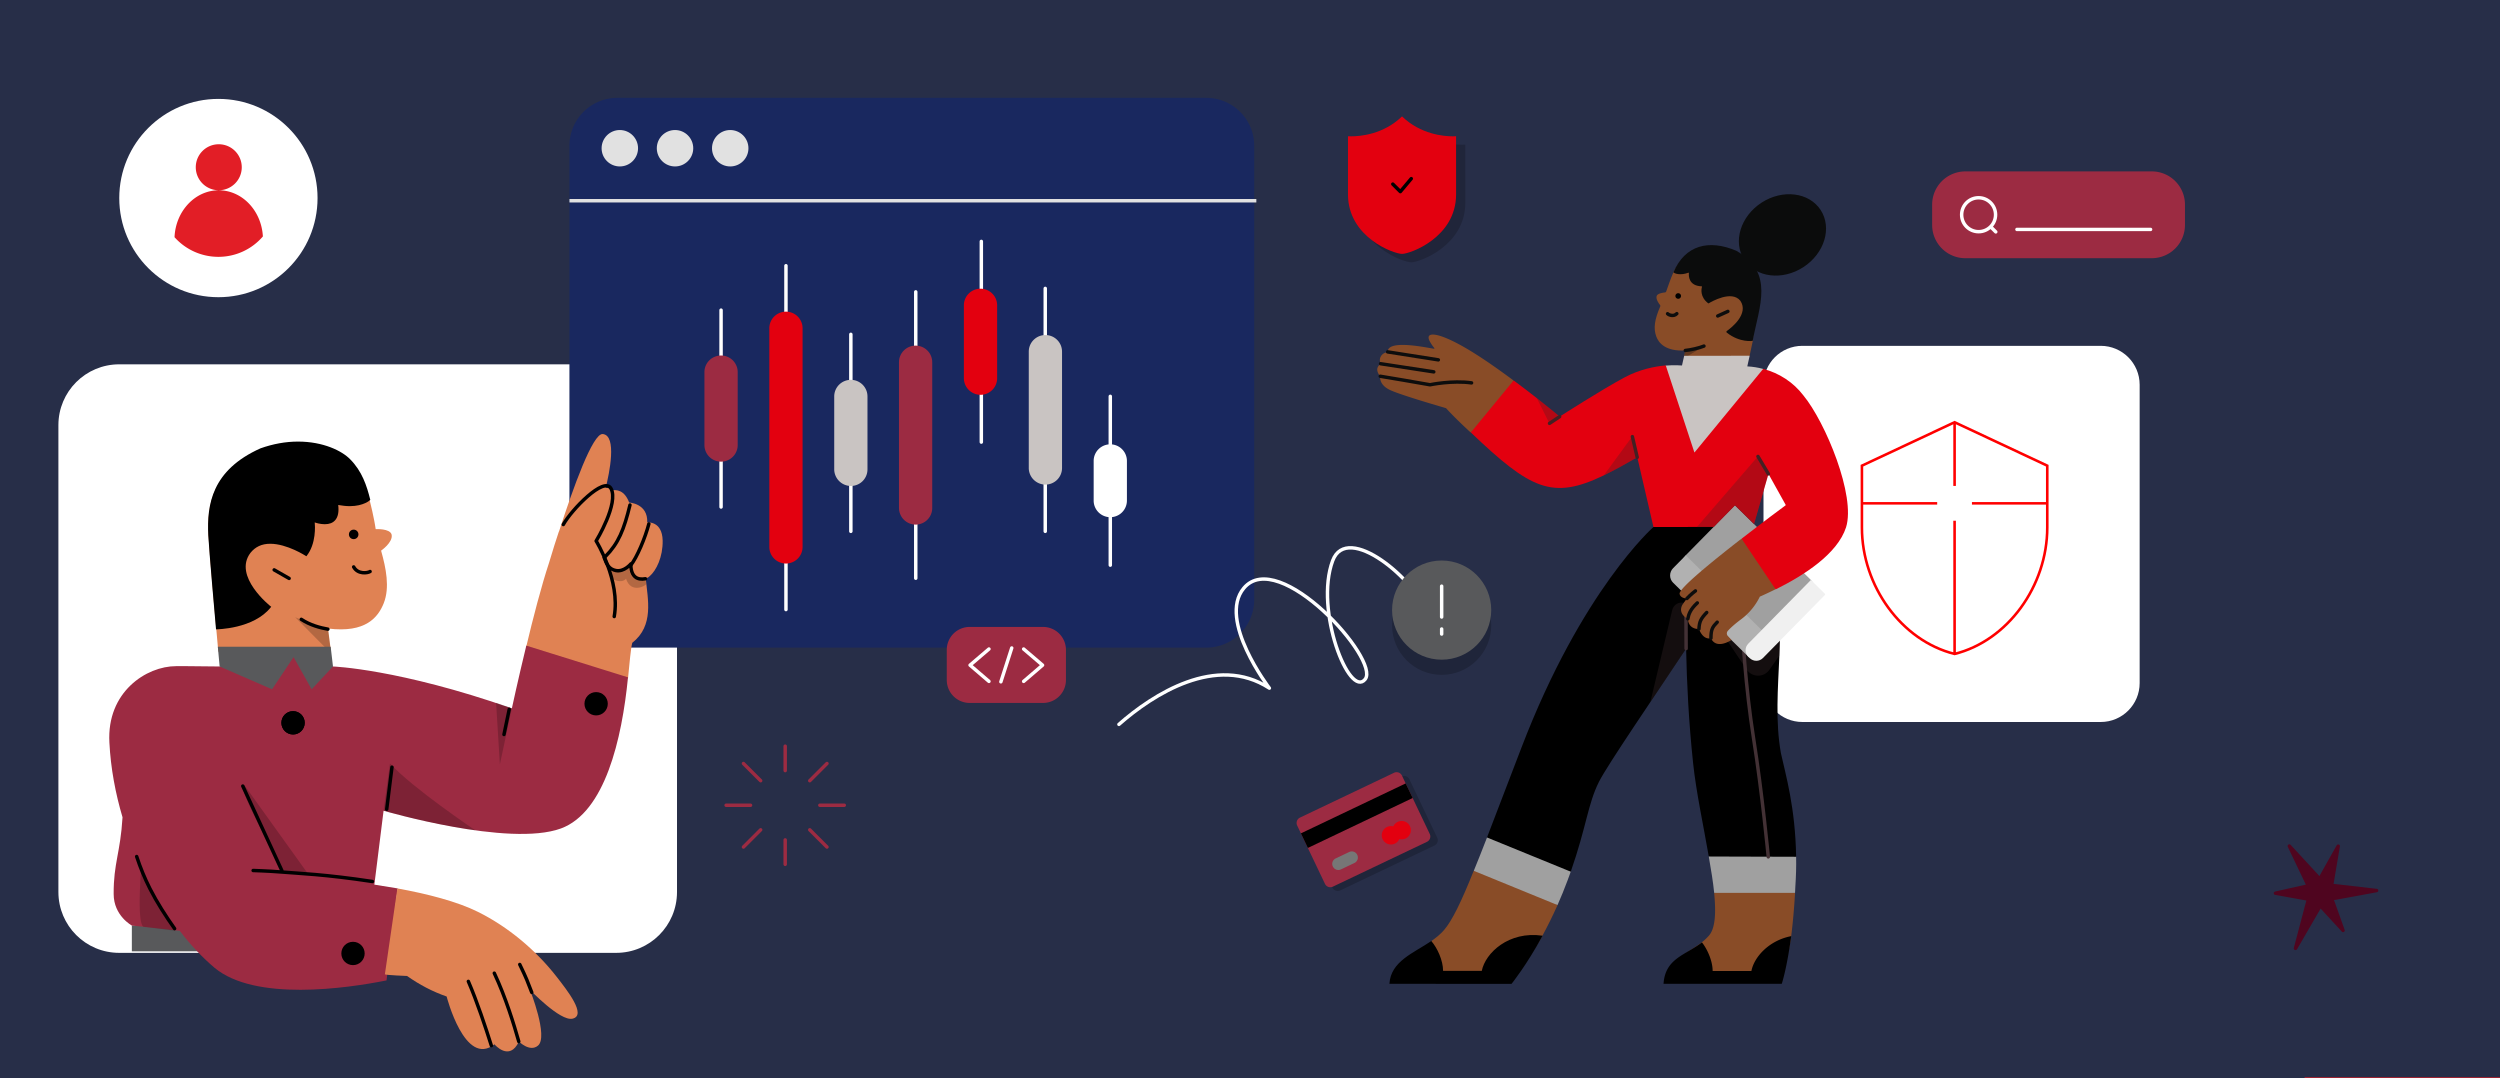
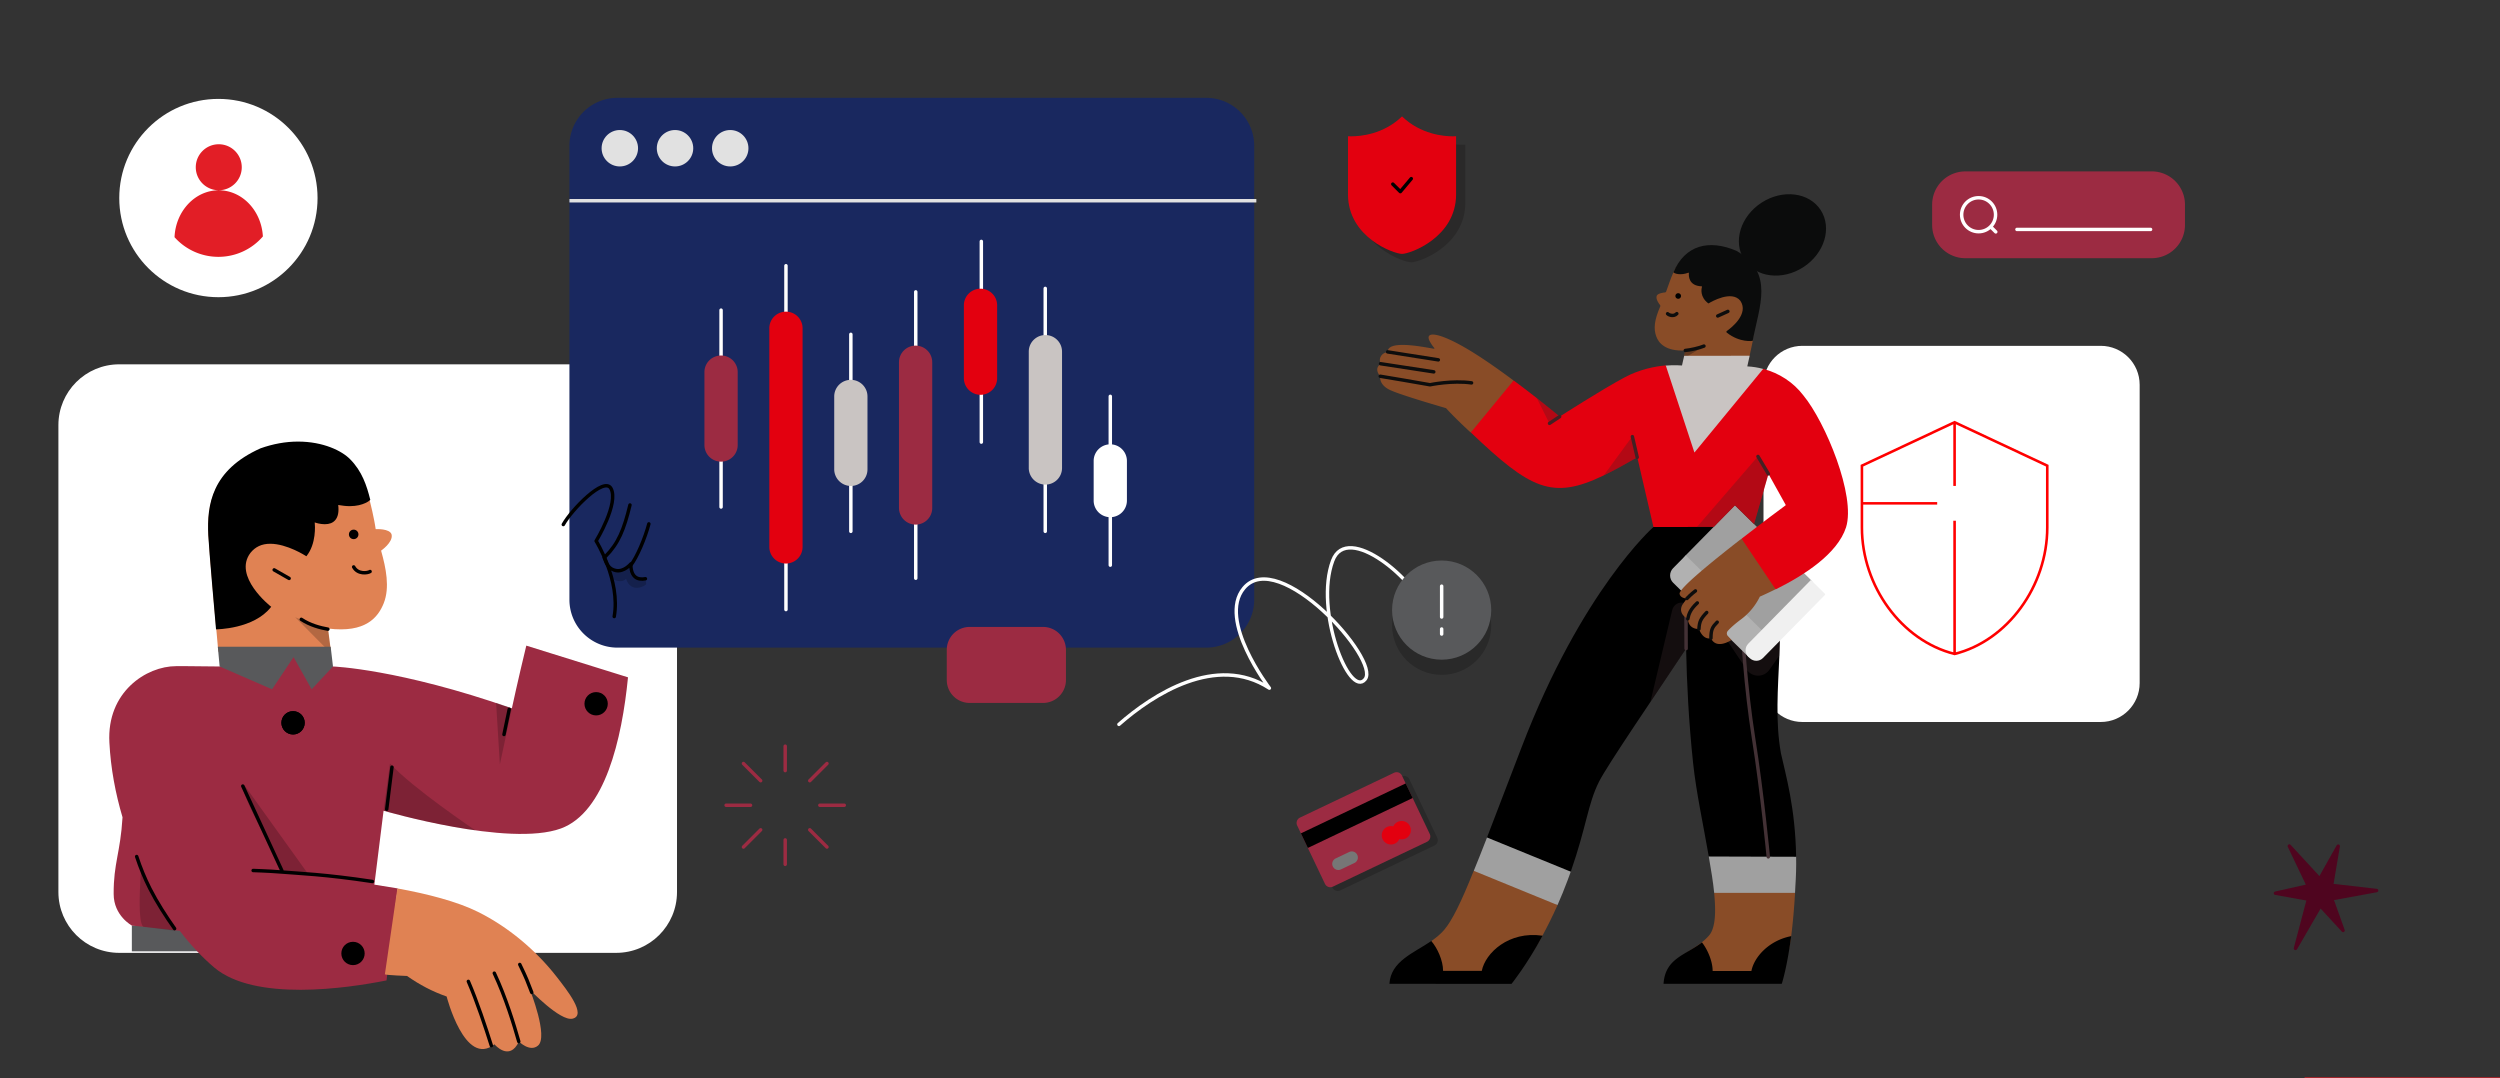
<svg xmlns="http://www.w3.org/2000/svg" viewBox="0 0 2891.34 1247.24">
  <rect x="0" y="0" width="2891.34" height="1247.24" fill="#333333" stroke="none" />
  <defs>
    <style>.cls-1{stroke:red;stroke-miterlimit:10;stroke-width:3px}.cls-1,.cls-3,.cls-4,.cls-5,.cls-6,.cls-7,.cls-8{fill:none}.cls-11{fill:#fff}.cls-13{fill:#a0a0a0}.cls-15{fill:#c9c4c2}.cls-16{fill:#e08253}.cls-17{fill:#e1e1e1}.cls-18{fill:#e21e26}.cls-19{fill:#e3000f}.cls-20{fill:#0b0c0c}.cls-23{fill:#894c27}.cls-25{fill:#9c2b42}.cls-26{fill:#58595b}.cls-30,.cls-32,.cls-33{isolation:isolate}.cls-33{opacity:.2}.cls-30,.cls-32{fill:#442023;opacity:.3}.cls-32{fill:#433135}.cls-3,.cls-4,.cls-5,.cls-6,.cls-7,.cls-8{stroke-width:4px;stroke-linecap:round;stroke-linejoin:round}.cls-5{stroke:#0d0d0d}.cls-3{stroke:#fff}.cls-4{stroke:#442023}.cls-6{stroke:#000}.cls-7{stroke:#433135}.cls-8{stroke:#9c2b42}</style>
  </defs>
  <g id="background">
-     <path style="opacity:.48;fill:#19285f" d="M-57-58h3005v1361H-57z" />
    <path class="cls-11" d="M2084.54 399.97h345.06c24.75 0 44.99 20.09 44.99 44.99v345.06c0 24.75-20.09 44.99-44.99 44.99h-345.06c-24.75 0-44.99-20.09-44.99-44.99V444.96c0-24.9 20.09-44.99 44.99-44.99Z" />
-     <path class="cls-1" d="m2260.56 488.34-107.18 50.24v71.56c-.04 67.6 45.73 130.81 107.18 146.16 61.45-15.35 107.14-78.56 107.18-146.16v-71.56l-107.18-50.24ZM2260.56 488.34v73.68M2260.56 602.22v154.07M2153.34 582.12h87.09M2367.71 582.12h-87.09" />
+     <path class="cls-1" d="m2260.56 488.34-107.18 50.24v71.56c-.04 67.6 45.73 130.81 107.18 146.16 61.45-15.35 107.14-78.56 107.18-146.16v-71.56l-107.18-50.24ZM2260.56 488.34v73.68M2260.56 602.22v154.07M2153.34 582.12h87.09M2367.71 582.12" />
  </g>
  <g id="Icone">
    <path class="cls-11" d="M712.59 421.35H137.93c-38.92 0-70.39 31.45-70.39 70.37v539.91c0 38.92 31.46 70.39 70.39 70.39h574.66c38.92 0 70.39-31.46 70.39-70.39V491.72c0-38.92-31.6-70.37-70.39-70.37Z" />
    <path d="m2748.98 1027.99-50.1-5.79 7.3-43.3c.2-1-.4-1.9-1.3-2.2s-1.9.1-2.4.9l-20 35.6-33.3-36.1c-.7-.7-1.8-.9-2.6-.3-.8.6-1.1 1.6-.7 2.5l20.9 43.79-35.5 8c-.9.2-1.6 1-1.6 2s.7 1.8 1.6 1.9l36.1 6.5-14.5 54.8c-.3 1 .2 2 1.2 2.4.2.1.5.2.8.2.7 0 1.4-.4 1.7-1l27.3-47.1 24.5 26.6c.6.7 1.7.9 2.5.4s1.2-1.5.8-2.4l-12.3-34.4 49.6-9.1c1-.2 1.7-1 1.6-2-.1-1-.6-1.8-1.6-1.9Z" style="fill:#4f051f" />
    <path d="M713.95 749a55.508 55.508 0 0 1-39.15-16.26 55.362 55.362 0 0 1-16.24-39.15V168.55c0-14.69 5.85-28.76 16.24-39.15s24.46-16.24 39.15-16.26h681.21c14.69.02 28.76 5.87 39.15 16.26a55.446 55.446 0 0 1 16.24 39.15V693.6a55.446 55.446 0 0 1-16.24 39.15 55.55 55.55 0 0 1-39.15 16.26H713.95Z" style="fill:#19285f" />
    <path d="M658.6 232.16H1453" style="stroke-width:4px;stroke:#e1e1e1;fill:none" />
    <path class="cls-17" d="M716.85 192.5c11.63 0 21.07-9.43 21.07-21.05s-9.44-21.07-21.07-21.07-21.07 9.43-21.07 21.07 9.43 21.05 21.07 21.05ZM780.69 192.5c11.64 0 21.07-9.43 21.07-21.05s-9.43-21.07-21.07-21.07-21.07 9.43-21.07 21.07 9.44 21.05 21.07 21.05ZM844.53 192.5c11.64 0 21.07-9.43 21.07-21.05s-9.43-21.07-21.07-21.07-21.07 9.43-21.07 21.07 9.44 21.05 21.07 21.05Z" />
    <path class="cls-3" d="M1134.94 279.19v232.13" />
    <path class="cls-19" d="M1114.76 437.39v-84.27c-.02-2.52.48-5.03 1.45-7.37.97-2.33 2.38-4.46 4.16-6.23 1.8-1.8 3.92-3.21 6.25-4.18 2.33-.97 4.84-1.45 7.37-1.45s5.03.48 7.36 1.45c2.35.97 4.47 2.38 6.25 4.18 1.8 1.78 3.21 3.9 4.18 6.23a19.67 19.67 0 0 1 1.45 7.37v84.27c0 2.52-.5 5.03-1.45 7.37-.97 2.33-2.38 4.46-4.18 6.23-1.78 1.8-3.9 3.21-6.25 4.18-2.33.97-4.84 1.45-7.36 1.45-5.09-.02-9.98-2.06-13.59-5.65-3.61-3.61-5.63-8.5-5.65-13.59Z" />
    <path class="cls-3" d="M984.04 386.67v227.85" />
    <path class="cls-15" d="M964.81 542.82v-84.27c0-2.54.48-5.04 1.45-7.37s2.38-4.46 4.18-6.25a19.29 19.29 0 0 1 6.23-4.16c2.35-.97 4.85-1.47 7.37-1.47s5.04.5 7.37 1.47 4.46 2.38 6.25 4.16c1.78 1.8 3.19 3.92 4.16 6.25s1.45 4.84 1.45 7.37v84.27c0 2.52-.48 5.03-1.45 7.36s-2.38 4.46-4.16 6.25c-1.8 1.78-3.92 3.21-6.25 4.16-2.33.97-4.85 1.47-7.37 1.47a19.43 19.43 0 0 1-19.24-19.24Z" />
    <path class="cls-3" d="M833.94 358.68v227.7" />
    <path class="cls-25" d="M814.7 514.67V430.4c0-2.54.48-5.04 1.45-7.37s2.38-4.46 4.18-6.25c1.78-1.78 3.9-3.19 6.25-4.16 2.33-.97 4.84-1.47 7.36-1.45 2.54-.02 5.04.48 7.37 1.45s4.46 2.38 6.25 4.16c1.78 1.8 3.19 3.92 4.16 6.25a18.88 18.88 0 0 1 1.45 7.37v84.27c.02 2.52-.48 5.03-1.45 7.36-.97 2.35-2.38 4.47-4.16 6.25s-3.92 3.21-6.25 4.18-4.84 1.45-7.37 1.45c-2.52 0-5.03-.48-7.36-1.45-2.35-.97-4.47-2.38-6.25-4.18-1.8-1.78-3.21-3.9-4.18-6.25-.97-2.33-1.45-4.84-1.45-7.36Z" />
    <path class="cls-3" d="M908.99 307.32V705" />
    <path class="cls-19" d="M889.75 632.5V379.68c0-2.54.48-5.04 1.45-7.37s2.38-4.46 4.18-6.25a19.29 19.29 0 0 1 6.23-4.16c2.35-.97 4.85-1.47 7.37-1.45 2.52-.02 5.03.48 7.37 1.45 2.33.97 4.46 2.38 6.23 4.16 1.8 1.8 3.21 3.92 4.18 6.25.97 2.33 1.45 4.84 1.45 7.37V632.5c0 2.52-.48 5.03-1.45 7.36s-2.38 4.46-4.18 6.25c-1.78 1.78-3.9 3.21-6.23 4.16-2.35.97-4.85 1.47-7.37 1.47s-5.03-.5-7.37-1.47a18.87 18.87 0 0 1-6.23-4.16c-1.8-1.8-3.21-3.92-4.18-6.25s-1.45-4.84-1.45-7.36Z" />
    <path class="cls-3" d="M1284.1 458.38v195.26" />
    <path class="cls-11" d="M1264.86 578.92v-45.8c-.02-2.54.48-5.04 1.45-7.37s2.38-4.46 4.16-6.23c1.8-1.8 3.92-3.21 6.25-4.18a18.81 18.81 0 0 1 7.37-1.45c2.52-.02 5.03.48 7.36 1.45 2.35.97 4.46 2.38 6.25 4.18 1.78 1.78 3.21 3.9 4.16 6.23.97 2.33 1.47 4.84 1.47 7.37v45.8c0 2.52-.5 5.03-1.47 7.36-.95 2.35-2.38 4.46-4.16 6.25-1.8 1.8-3.9 3.21-6.25 4.16-2.33.97-4.84 1.47-7.36 1.47-2.54 0-5.04-.5-7.37-1.47-2.33-.95-4.46-2.37-6.25-4.16-1.78-1.8-3.19-3.9-4.16-6.25-.97-2.33-1.47-4.84-1.45-7.36Z" />
    <path class="cls-3" d="M1208.87 333.55v280.97" />
    <path class="cls-15" d="M1189.81 541.22V406.71c-.02-2.52.48-5.03 1.45-7.37.97-2.33 2.38-4.46 4.16-6.23 1.8-1.8 3.92-3.21 6.25-4.18 2.33-.97 4.84-1.45 7.37-1.45 2.52 0 5.03.48 7.36 1.45 2.35.97 4.47 2.38 6.25 4.18 1.8 1.78 3.21 3.9 4.18 6.23a19.67 19.67 0 0 1 1.45 7.37v134.51c0 2.54-.5 5.04-1.45 7.37-.97 2.33-2.38 4.46-4.18 6.25-1.78 1.78-3.9 3.19-6.25 4.16-2.33.97-4.84 1.47-7.36 1.47-5.09-.02-9.98-2.06-13.59-5.66a19.287 19.287 0 0 1-5.65-13.59Z" />
    <path class="cls-3" d="M1059.1 337.54v331.21" />
    <path class="cls-25" d="M1039.7 587.5V418.95c-.02-2.54.48-5.04 1.45-7.37s2.38-4.46 4.16-6.23c1.8-1.8 3.92-3.21 6.25-4.18 2.33-.97 4.84-1.45 7.37-1.45s5.03.48 7.36 1.45c2.35.97 4.47 2.38 6.25 4.18 1.8 1.78 3.21 3.9 4.18 6.23s1.45 4.84 1.45 7.37V587.5c0 2.52-.48 5.03-1.45 7.37-.97 2.33-2.38 4.46-4.18 6.23-1.78 1.8-3.9 3.21-6.25 4.18-2.33.97-4.84 1.45-7.36 1.45-5.09-.02-9.98-2.06-13.59-5.65-3.61-3.61-5.63-8.5-5.65-13.59Z" />
    <path d="M2059.68 871.02c-6.53-36.58-3.42-74.81-1.77-112.72 2.18-51.6 1.46-102.68-30.35-148.88h-28.18v-.11l-36.88-8.18-50.25 8.39s-82.78 72.73-152.61 255.07c-15.75 41.24-28.91 75.63-39.89 104.02l40.72 32.22 56.15 7.36c18.34-52.53 19.58-77.91 32.64-104.02 9.94-19.79 65.99-101.53 100.8-154.06.73 39.27 3.01 84.54 8.08 132.51 3.53 33.46 12.02 72.63 18.13 107.96l55.33 13.78 45.69-13.47c-.93-56.88-12.02-94.49-17.61-119.87Z" />
    <path class="cls-23" d="M2005.49 295.08c-17.09-8.5-30.67-8.08-41.23-3.83-13.16 4.35-23.52 11.7-28.91 23.72-3.63 8.08-6.22 16.58-8.39 22.28-.21.52-.62.83-1.14.93-2.38.21-8.91 1.14-9.84 4.14-1.14 3.63 2.38 8.6 3.93 10.47.42.52.52 1.14.21 1.66-6.63 15.23-7.98 25.27-4.66 34.5 2.8 7.87 10.88 17.61 33.67 16.37l-1.35 6.11 2.8 4.76 68.07.94 4.87-5.81 3.62-16.99s2.91-37.5 3.84-44.34c2.48-18.96 3.21-40.51-25.49-54.91Z" />
    <path d="m1949.13 405.42-1.97 9.01c0 .11.11.21.11.11l23.41-14.09c.1-.11 0-.21-.1-.21-10.57 4.25-20.41 4.97-21.45 5.18q0-.1 0 0Z" style="fill:#0d0d0d;opacity:.3;isolation:isolate" />
    <path class="cls-23" d="M1976.27 1082.27a61.575 61.575 0 0 1-8.08 7.56c-19.16 15.13-32.63 14.71-34.5 43.62l119.87-3.73s13.16-9.64 18.03-47.04c1.76-13.88 3.32-30.67 4.46-49.94 0 0 0-.1-.11-.1l-49.11-12.23-44.24 12.23-.1.1c2.28 23.11 1.35 41.24-6.22 49.53Z" />
    <path class="cls-13" d="m2077.19 990.89-100.81-.31c-.11 0-.11.1-.11.1 2.59 14.82 4.98 29.22 6.22 41.86q0 .1.1.1h93.35q.11 0 .11-.1c.1-2.28.2-4.46.31-6.84.83-12.23 1.14-23.83.93-34.71q0-.1-.1-.1Z" />
    <path class="cls-32" d="m1949.86 697.89-1.56-.51c-6.21-1.97-12.74 1.76-14.3 8.08l-25.28 106.4c14.51-21.55 29.22-43.41 41.34-61.75-.41-18.86-.41-36.47-.2-52.22ZM2057.91 758.3c.94-17.62 1.14-36.06.11-53.05-2.59-57.81-30.36-95.83-30.36-95.83l-28.18-.11-12.02 116.45 32.54 48.59c6.32 9.33 19.99 9.54 26.41.21l11.5-16.26Z" />
    <path class="cls-23" d="M1669.91 1075.84c-4.04 4.66-9.22 8.81-14.54 12.57 2.45 10.88-37.37 19.55-39.13 45.66q0 .1.1.1l126.61-2.8c.72-.51 22.07-14.71 40.92-49.21 5.7-10.46 11.6-22.38 17.41-35.22v-.11l-42.48-34.5h-.1l-54.29-5.07s-.11 0-.11.1c-14.4 35.95-24.97 57.6-34.39 68.48Z" />
    <path class="cls-13" d="m1704.51 1007.15 96.77 39.58q.1 0 .1-.1c4.04-9.02 7.87-18.55 11.6-28.5 1.25-3.52 2.49-6.73 3.63-9.94q0-.1-.1-.1l-96.67-39.48q-.1 0-.1.11c-5.59 14.29-10.57 27.14-15.23 38.33q-.1.1 0 .1Z" />
    <path d="M1713.73 1122.88h-44.65q-.11 0-.11-.1c0-11.92-6.63-26.42-13.57-34.4h-.1c-20.41 13.88-46.73 23.31-48.39 49.31q0 .11.11.11l141 .1h.11c.72-.93 17.2-21.34 35.84-55.53q0-.1-.1-.21c-38.95-5.7-66.1 20.1-70.14 40.72q.1 0 0 0Z" />
    <path class="cls-20" d="M2085.71 308.93c24.41-15.88 33.35-45.44 19.97-66.01-13.4-20.58-44.04-24.38-68.45-8.5-24.41 15.88-33.34 45.44-19.96 66.02 13.39 20.57 44.03 24.37 68.44 8.49Z" />
    <path class="cls-7" d="m1950.06 750.11-.2-52.22" />
    <path class="cls-23" d="M1669.3 389.77c-12.54-4.66-21.35-4.24-14.92 6.43a45.33 45.33 0 0 0 4.45 6.32c.31.41 0 .93-.52.83-14.09-2.49-53.15-10.16-53.35 3.31 0 .42-.31.73-.73.73-7.46 1.14-10.05 8.6-7.35 12.95.1.21.1.41-.11.62-7.77 5.28-1.76 12.64-.62 13.99.1.1.21.31.1.51-.2 1.66-.72 10.05 11.71 15.75 13.16 6.11 64.44 20.83 64.44 20.83s8.6 9.84 28.39 28.07h.1l34.4-20.41 15.02-39.68v-.1c-28.59-21.24-59.05-41.96-81.01-50.15Z" />
    <path class="cls-20" d="M2008.29 290.11c-32.02-13.68-59.47-6.63-72.94 24.86 1.56 1.66 8.5 3.73 17.3.42.31-.11.73.1.62.51-.31 3.22-.31 14.72 14.72 15.23.31 0 .51.32.41.63-.72 2.38-2.49 11.7 7.25 19.06.21.1.42.1.52 0 2.9-1.76 26.52-15.54 36.57-3.01 10.26 15.03-10.15 31.19-15.64 35.02-.62.42-.62 1.45 0 1.87 15.23 12.02 29.94 9.53 29.94 9.53 7.56-40.41 25.49-78.74-18.75-104.12Z" />
    <path d="M1940.95 345.54c1.77 0 3.21-1.44 3.21-3.22s-1.44-3.21-3.21-3.21a3.216 3.216 0 1 0 0 6.43ZM1923.85 1137.8h136.76s.1 0 .1-.11c.42-1.14 6.01-18.75 10.88-54.91 0-.1-.1-.1-.1-.1-25.8 5.08-42.79 24.24-45.9 40.2 0 0 0 .1-.1.1h-44.66q-.1 0-.1-.1c0-11.09-5.8-24.66-12.33-32.95h-.1c-18.96 14.82-42.38 18.34-44.35 47.76-.2 0-.2.11-.1.11Z" />
    <path class="cls-15" d="M2020.82 423.65c.21-.72 1.14-5.49 2.7-12.12q0-.1-.11-.1l-75.52.1s-.11 0-.11.11l-.72 3.1-1.76 7.88-.11.1c-.93-.1-8.7-.72-18.75.1h-.1c-1.76 2.91-3.63 8.4-3.73 8.81v.1l32.94 107.65c0 .1.11.1.21 0l84.13-110.65v-.1c-.11-.21-.52-1.35-.73-1.87 0 0 0-.1-.1-.1-5.91-1.66-12.12-2.59-18.13-2.9 0 0-.11 0-.11-.11Z" />
    <path class="cls-7" d="M2045.07 990.99s-6.94-73.56-17.1-137.69c-18.13-115.31-16.06-243.47-16.06-243.47" />
    <path d="M2002.38 740.16c6.53-3.52 7.88-16.26.42-16.05l-8.19 8.39 7.77 7.66Z" style="fill:#935757" />
    <path class="cls-13" d="M2094.38 670.75 2028.49 606l-21.96-21.55h-.11l-24.55 24.97-32.22 32.73-12.12 15.86v.1l90.24 97.8h.1l74.08-74.9v-.11l-7.57-10.15Z" />
    <path d="m1949.65 642.26-14.71 14.92c-4.56 4.66-4.56 12.22.1 16.78l86.92 85.47c.73.73 1.97.73 2.7 0l21.65-22.06-96.66-95.11Z" style="fill:#b1b1b1" />
    <path class="cls-19" d="M2085.68 457.32c-11.6-15.23-28.08-25.9-46.41-30.66h-.11l-79.36 96.56c-.1.1-.1 0-.21 0l-33.05-100.5s-.1 0-.1-.1c-12.74 1.14-30.36 4.66-47.24 13.67-27.25 14.61-73.56 44.35-75.32 45.49h-.11c-.83-.63-11.19-9.43-26.42-21.35-7.87-6.21-16.99-13.16-26.73-20.41h-.1l-49.42 60.09v.11c69.11 65.79 94.07 78.32 153.65 49.62 11.39-5.49 24.14-12.53 38.74-20.92q.11 0 .11.1c.83 3.52 18.03 77.91 18.65 80.4l.1.1c1.76 0 38.13 0 69.62-.1l24.56-24.97h.1l21.96 21.55 16.69-57.92 19.89 35.75c.1.31.1.62-.21.72-3.32 2.38-25.49 18.86-50.56 38.33v.11l8.81 42.89 30.56 15.64h.1c32.64-16.16 71.18-40.92 81.13-71.59 11.5-36.26-23.73-121.52-49.32-152.61Z" />
    <path class="cls-30" d="M2006.42 584.55h.11l21.96 21.55 16.68-57.91v-.11l-12.02-20.1c0-.1-.1-.1-.2 0l-70.35 81.44c-.1.1 0 .2.1.2h19.17l24.55-25.07Z" />
    <path class="cls-23" d="M1942.5 686.81c1.04 5.39 8.5 5.39 8.5 5.39-3.22 4.24-5.39 7.46-5.39 7.46-5.39 10.67 6.42 16.05 6.42 16.05 1.04 12.85 12.85 11.71 12.85 11.71 5.39 13.88 13.88 10.67 13.88 10.67 6.42 13.89 23.73 2.07 23.73 2.07l-4.25-4.66a4.41 4.41 0 0 1 0-5.8c2.38-2.69 6.84-7.04 14.71-12.95a71.778 71.778 0 0 0 22.38-26.73c5.28-2.28 12.02-5.49 18.13-8.5.1 0 .1-.1 0-.1l-39.27-58.43s-.1-.11-.1 0c-33.98 26.42-72.73 57.91-71.59 63.82Z" />
    <path d="m2023.52 761.09-1.45-1.34c-4.25-4.25-4.35-11.09-.11-15.34l72.42-73.66 9.02 8.91 7.25 7.15c.31.31.31.93 0 1.24l-71.8 73.04c-4.14 4.15-10.88 4.25-15.33 0Z" style="fill:#f0f0f0" />
    <path class="cls-30" d="m1792.07 489.65 11.6-7.77c.1 0 .1-.1 0-.21-1.14-.93-11.4-9.63-26-21.03-.11-.1-.21 0-.21.1l14.4 28.81q.1.2.21.1Z" />
    <path class="cls-5" d="M1928.62 362.84c1.34 1.45 7.04 3.73 10.67-.11M1949.13 405.32c5.59-.42 16.47-2.91 21.55-5.08" />
    <path d="m1986.64 365.43 11.7-5.29" style="stroke:#0d0d0d;stroke-linecap:round;stroke-linejoin:round;stroke-width:4px;fill:#894c27" />
    <path class="cls-5" d="M1596.35 435.15s52.21 8.71 57.5 9.85c0 0 25.8-5.39 48.07-2.18M1596.67 420.65l61.54 9.43M1604.84 406.97l58.64 9.22" />
    <path class="cls-4" d="m2045.17 548.08-12.02-20.2" />
    <path class="cls-5" d="M1951 692.2c4.86-5.18 9.84-8.81 9.84-8.81M1952.03 715.71c1.04-5.28 2.59-10.67 10.98-18.44M1964.88 727.42c.52-8.29 1.97-11.81 9.01-19.06M1978.76 738.09c.1-10.25 1.66-12.84 7.25-18.54" />
    <path class="cls-4" d="m1792.07 489.65 11.7-7.77" />
    <path class="cls-30" d="M1855.06 549.74c12.84-5.91 37.09-20.1 38.43-20.82 0 0 .11-.11 0-.11l-5.69-23.83c0-.1-.11-.1-.21 0l-32.64 44.66c0 .1.11.2.11.1Z" />
    <path class="cls-4" d="m1893.49 528.92-5.59-23.94" />
-     <path class="cls-16" d="M748.53 604.19c.95-22.04-20.89-22.99-20.89-22.99-5.32-14.25-14.44-15.4-21.1-13.87 0-.19-.17-.38-.17-.57-1.14-2.1-3.24-2.84-5.89-2.46 4.18-16.54 13.49-60.8-3.42-62.33-11.6-.94-34.21 62.33-50.35 112.11-.19.36-.38.94-.57 1.32-2.48 7.23-7.04 21.65-11.22 35.72-8.36 25.09-18.62 64.22-26.6 98.04l117.98 35.52c1.91-18.43 3.03-33.64 4.94-41.23 25.45-19.96 17.86-50.35 15.59-74.48 1.51-.38 3.22-1.32 4.37-2.46 7.78-6.47 15.57-22.42 15.19-41.42-.57-22.99-17.86-20.89-17.86-20.89Z" />
    <path class="cls-6" d="M700.09 643.7c15.21-15.21 21.65-31.35 28.5-59.66M729.16 654.15c7.59-9.5 17.1-32.3 21.27-48.27" />
    <path class="cls-6" d="M746.45 669.34c-9.31 1.72-16.92-1.89-16.92-17.09 0 0-7.78 9.5-17.29 7.59-7.98-1.51-10.82-7.4-13.49-15" />
    <path class="cls-33" d="M746.64 668.58c-.95.57-1.91.95-2.86 1.14-9.31 1.72-15.38-.19-16.9-16.9-3.42 5.89-10.45 8.93-17.1 7.59l-1.33.95-2.65-.19c2.46 7.59-3.62 4.56 3.42 8.74 2.84 1.72 10.65 4.37 14.82-.57 5.69 17.86 23.54 7.99 23.35 5.89-.55-2.27-.75-4.37-.75-6.66Z" />
    <path class="cls-6" d="M651.47 606.65c9.5-17.09 47.11-56.04 55.1-41.8 9.48 17.11-17.11 60.8-17.11 60.8s28.31 45.6 20.91 87.4" />
    <path class="cls-16" d="M452.92 618.25c-1.91-7.23-18.43-6.28-18.43-6.28-.57-3.22-.95-6.66-1.72-10.07-5.89-29.63-12.15-52.62-30.2-70.48-15.21-15.21-53.95-27.93-101.46-10.65-56.61 25.47-61.74 63.65-60.04 98.41 1.14 21.48 10.65 126.91 11.41 134.52h130.33l-3.42-26.79c43.69 5.5 57.94-13.12 64.41-29.27 7.21-18.24 2.65-40.47-3.05-60.8-.38.19 14.06-9.48 12.17-18.6Z" />
    <path d="M249.81 727.86v-.38c-1.32-15-7.98-90.43-8.93-108.48-1.7-35.33 4-75.23 60.42-100.49 14.44-5.13 29.08-7.8 43.31-7.8 29.46 0 50.92 10.84 60.23 20.34 13.87 13.87 19.38 30.77 23.37 46.92v.19l-.19.19s-7.21 7.04-23.56 7.04c-4.18 0-8.74-.57-13.3-1.34.95 7.98-.19 13.87-3.61 17.67-2.65 3.05-6.66 4.56-11.96 4.56s-10.07-1.51-11.6-2.08c.38 3.61 1.91 24.69-9.5 38.94l-.19.19-.38-.19c-.19-.19-21.85-14.25-41.4-14.25-9.88 0-17.3 3.61-22.8 10.45-20.72 27.17 22.99 61.74 23.54 62.12l.38.19-.19.38c-19.94 25.64-63.07 25.83-63.65 25.83Z" />
    <path class="cls-33" d="M379.2 726.92s-15.21-2.48-37.81-13.12l37.43 37.81 3.42-.76-3.03-23.93Z" />
    <path class="cls-26" d="M428.79 1070.22H152.48v30.01h276.31v-30.01Z" />
    <path class="cls-25" d="M608.7 746.67c-9.5 39.15-16.71 72.58-16.71 72.58-130.9-45.79-206.89-48.44-206.89-48.44l-1.14-.38-45.41-14.44-84.73 14.82-37.62-.38h-12.54c-34.4 0-80.38 29.82-77.14 88.34 1.51 29.84 7.02 58.9 15.19 86.45-2.46 41.23-10.44 52.83-10.25 88.73 0 25.26 21.08 36.48 21.08 36.48l55.29 6.07c13.11 17.11 26.98 31.54 40.28 42.75 46.92 39.13 152.36 23.94 198.92 14.63l12.92-106.4c-8.93-1.53-18.05-3.03-26.98-4.37l10.65-85.49s145.15 42.56 205.17 20.51c50.92-18.79 70.5-103.35 77.52-174.78l-117.6-36.67Z" />
    <path class="cls-26" d="m385.11 770.8-2.67-22.8H251.92s1.91 20.32 2.1 22.8l60.6 26.41 24.9-37.24 20.89 37.24 24.71-26.41Z" />
    <path class="cls-6" d="m453.32 887.26-6.09 48.63" />
    <path d="M338.93 849.46c7.46 0 13.49-6.05 13.49-13.51s-6.03-13.49-13.49-13.49-13.49 6.03-13.49 13.49 6.03 13.51 13.49 13.51ZM689.44 827.41c7.47 0 13.49-6.03 13.49-13.49s-6.02-13.49-13.49-13.49-13.49 6.03-13.49 13.49 6.05 13.49 13.49 13.49Z" />
    <path class="cls-6" d="m588.94 820.39-6.07 29.08M379.22 727.66c-8.74-1.51-20.89-4.75-30.77-11.39M428.02 660.98c-3.03 1.91-14.25 3.42-19-5.32" />
    <path d="M409.04 623.55c3.05 0 5.51-2.46 5.51-5.5s-2.46-5.51-5.51-5.51-5.5 2.44-5.5 5.51 2.44 5.5 5.5 5.5Z" />
    <path class="cls-6" d="m317.1 659.09 17.29 9.87" />
    <path d="M338.93 849.46c7.46 0 13.49-6.05 13.49-13.51s-6.03-13.49-13.49-13.49-13.49 6.03-13.49 13.49 6.03 13.51 13.49 13.51Z" />
    <path class="cls-16" d="M552.84 1054.64c34.78 17.29 66.89 44.07 91.39 75.61 11.03 14.25 34.97 44.09 17.86 47.89-14.25 3.22-49.2-33.44-49.2-33.44s21.65 54.34 9.31 64.6c-9.5 7.98-22.04-4.75-22.04-4.75-11.03 23.75-28.31 3.22-28.31 3.22-34.19 27.17-55.29-55.27-55.29-55.27-16.33-5.7-31.54-13.68-45.77-23.75 0 0-24.52-.95-25.66-1.91l14.44-99.36c34.57 6.28 69.35 15.21 93.28 27.17Z" />
    <path class="cls-6" d="M614.99 1147.74c-5.13-13.3-5.7-15.4-13.87-32.3M571.67 1125.49c13.3 28.31 22.8 59.66 28.31 79.04M541.66 1135c9.88 22.8 20.15 53.78 26.6 74.29" />
    <path class="cls-33" d="M591.99 819.05c-6.28-2.08-12.15-4.18-18.24-6.26l4.37 71.24 13.87-64.98ZM451.01 882.89l-7.4 54.72s51.86 15.01 106.19 22.8c-.38-.38-73.15-49.2-98.79-77.52ZM163 1007.34c-4.63 68.5 3.12 64.55 4.28 64.72l35.26 4.37-39.55-69.09c1.7-14.06-.19-.19 0 0ZM280.79 909.1c-2.1 11.22 47.3 98.24 47.3 98.24l27.55 2.46-72.96-101.63c-.19 0-1.34-.38-1.89.94Z" />
    <path class="cls-6" d="m280.79 909.1 45.96 99.36M201.94 1074.02c-9.88-13.87-20.7-30.77-28.5-46.17-6.07-11.96-11.2-24.52-15.38-37.24M430.71 1019.49c-55.1-8.36-85.32-9.31-105.83-11.03-13.49-1.13-32.11-1.7-32.11-1.7" />
    <path d="M408.26 1116.2c7.47 0 13.49-6.05 13.49-13.49s-6.02-13.49-13.49-13.49-13.49 6.02-13.49 13.49 6.05 13.49 13.49 13.49Z" />
  </g>
  <g id="commun_illustration_for_session" data-name="commun illustration for session">
    <path style="stroke:#e21e26;stroke-width:.71px;fill:none" d="M2665.32 1246h226.23" />
    <path d="M1632.18 303.36c-9.27 0-62.51-18.98-62.51-68.85v-67.22s.02-.01.04-.01c.24 0 1.56.1 3.72.1 10.52 0 37.3-2.24 58.74-23.05 21.47 20.82 48.25 23.05 58.76 23.05 2.36 0 3.72-.11 3.74-.11l.02 67.25c0 49.87-53.24 68.85-62.51 68.85Z" style="opacity:.2;isolation:isolate;fill:#080303" />
    <path class="cls-19" d="M1621.51 293.63c-9.28 0-62.51-18.98-62.51-68.83v-67.23h.04c.22 0 1.56.1 3.72.1 10.51 0 37.3-2.25 58.73-23.05 21.48 20.8 48.25 23.05 58.78 23.05 2.35 0 3.71-.12 3.74-.12l.02 67.26c0 49.85-53.24 68.83-62.51 68.83Z" />
    <path class="cls-19" d="M1621.51 246.72c18.01 0 32.61-14.59 32.61-32.61s-14.61-32.61-32.61-32.61-32.61 14.61-32.61 32.61 14.59 32.61 32.61 32.61Z" />
    <path class="cls-6" d="m1610.83 212.92 8.7 8.71 12.66-15.03" />
    <path class="cls-25" d="M1121.51 725.06h84.76c3.48 0 6.93.69 10.16 2.02a26.494 26.494 0 0 1 14.36 14.37 26.61 26.61 0 0 1 2.02 10.16v34.83c0 3.48-.69 6.94-2.02 10.16a26.494 26.494 0 0 1-5.75 8.61 26.208 26.208 0 0 1-8.61 5.76 26.676 26.676 0 0 1-10.16 2.01h-84.76c-3.48 0-6.93-.68-10.16-2.01a26.364 26.364 0 0 1-8.61-5.76 26.494 26.494 0 0 1-5.75-8.61 26.648 26.648 0 0 1-2.02-10.16v-34.83c0-3.49.69-6.94 2.02-10.16a26.494 26.494 0 0 1 14.36-14.37c3.23-1.33 6.68-2.02 10.16-2.02Z" />
-     <path class="cls-3" d="m1143.77 788.04-21.86-18.76 21.86-18.67M1183.89 750.61l21.86 18.67-21.86 18.76M1170.12 749.41l-12.57 39.13" />
    <path class="cls-33" d="M1550.13 1029.76a6.9 6.9 0 0 1-5.24.27 6.873 6.873 0 0 1-3.9-3.51l-32.13-67.44a6.93 6.93 0 0 1-.29-5.27 6.945 6.945 0 0 1 3.51-3.92l108.79-51.84c1.64-.78 3.52-.88 5.24-.27 1.72.61 3.12 1.87 3.9 3.51l32.16 67.48c.78 1.64.88 3.52.27 5.24a6.873 6.873 0 0 1-3.51 3.9l-108.79 51.84Z" />
    <path class="cls-25" d="M1541.51 1025.45a6.85 6.85 0 0 1-5.24.27 6.873 6.873 0 0 1-3.9-3.51l-32.13-67.44a6.86 6.86 0 0 1-.28-5.26c.6-1.72 1.86-3.14 3.5-3.93l108.79-51.84c1.64-.78 3.54-.88 5.24-.27 1.72.61 3.12 1.87 3.9 3.51l32.16 67.48c.78 1.64.88 3.52.27 5.24a6.809 6.809 0 0 1-3.51 3.9l-108.79 51.84Z" />
    <path d="m1512.58 980.67-8.04-16.86 121.2-57.76 8.06 16.86-121.21 57.76Z" />
    <path d="M1550.83 1005.49c-1.68.8-3.61.89-5.36.26a7.031 7.031 0 0 1-3.98-3.61c-.41-.81-.65-1.72-.7-2.63-.06-.91.07-1.83.37-2.7.3-.88.78-1.68 1.4-2.37a6.79 6.79 0 0 1 2.22-1.64l15.62-7.44c1.68-.79 3.61-.89 5.36-.26a7.049 7.049 0 0 1 4.27 8.97 7.046 7.046 0 0 1-3.58 4l-15.62 7.44Z" style="fill:#767676" />
    <path class="cls-19" d="M1625.68 969.73c-1.9.91-4.03 1.22-6.11.92-2.08-.3-4.03-1.21-5.59-2.62a10.635 10.635 0 0 1-3.2-5.29c-.52-2.04-.41-4.19.28-6.17.7-1.99 1.98-3.72 3.67-4.97a10.56 10.56 0 0 1 5.81-2.09c2.1-.11 4.18.4 6 1.47 1.8 1.08 3.25 2.67 4.16 4.57 1.2 2.55 1.35 5.47.42 8.13-.95 2.66-2.91 4.83-5.45 6.05Z" />
    <path class="cls-19" d="M1613.27 975.65c-1.9.9-4.03 1.22-6.11.92-2.08-.3-4.02-1.22-5.59-2.62a10.547 10.547 0 0 1-3.19-5.29c-.52-2.04-.42-4.19.28-6.17.7-1.99 1.98-3.71 3.66-4.97a10.56 10.56 0 0 1 5.81-2.09c2.1-.12 4.19.4 6 1.47 1.81 1.08 3.25 2.67 4.16 4.57a10.64 10.64 0 0 1-5.03 14.18Z" />
    <path class="cls-11" d="M252.6 343.72c63.32 0 114.66-51.34 114.66-114.67S315.92 114.38 252.6 114.38s-114.67 51.34-114.67 114.67 51.34 114.67 114.67 114.67Z" />
    <path class="cls-18" d="M253.01 220.02c14.69 0 26.59-11.9 26.59-26.59s-11.9-26.59-26.59-26.59-26.59 11.91-26.59 26.59 11.91 26.59 26.59 26.59ZM252.6 297.05c19.77 0 38.6-8.61 51.44-23.61-1.67-29.75-23.9-53.36-51.09-53.36s-49.83 24.03-51.09 54.26a68.028 68.028 0 0 0 50.74 22.71Z" />
    <path class="cls-25" d="M2272.99 198.23h215.62c10.18.01 19.94 4.05 27.14 11.25 7.2 7.2 11.24 16.96 11.25 27.14v23.6a38.408 38.408 0 0 1-11.25 27.14 38.384 38.384 0 0 1-27.14 11.25h-215.62c-10.18 0-19.94-4.05-27.14-11.25a38.408 38.408 0 0 1-11.25-27.14v-23.6a38.426 38.426 0 0 1 11.25-27.14c7.2-7.2 16.96-11.24 27.14-11.25Z" />
    <path class="cls-3" d="M2288.33 267.95c10.83 0 19.61-8.78 19.61-19.62s-8.78-19.62-19.61-19.62-19.62 8.79-19.62 19.62 8.78 19.62 19.62 19.62ZM2302.21 262.22l5.97 5.97M2332.69 265.35h154.53" />
    <path class="cls-8" d="M908.11 862.97v28.25M908.11 971.38v28.25M976.43 931.3h-28.25M868.02 931.3h-28.25M859.84 883.03l19.89 19.89M936.52 959.72l19.89 19.89M956.41 883.03l-19.89 19.89M879.73 959.72l-19.89 19.89" />
    <path class="cls-3" d="M1294.08 837.77c39.5-34.8 112.7-81.8 174-41.9 0 0-60.3-78.8-29.6-115.6 40.1-48.2 158.1 82.8 140.4 105.3-18.2 23-58.9-79.9-37.6-137.1 16.8-45 97 22.5 109.9 62.4" />
    <path class="cls-33" d="M1667.33 780.48c31.67 0 57.34-25.68 57.34-57.35s-25.67-57.34-57.34-57.34-57.35 25.67-57.35 57.34 25.68 57.35 57.35 57.35Z" />
    <path class="cls-26" d="M1667.33 762.95c31.67 0 57.34-25.67 57.34-57.34s-25.67-57.35-57.34-57.35-57.35 25.68-57.35 57.35 25.68 57.34 57.35 57.34Z" />
    <path class="cls-3" d="M1667.33 677.91v35.7M1667.33 727.46v5.84" />
  </g>
</svg>